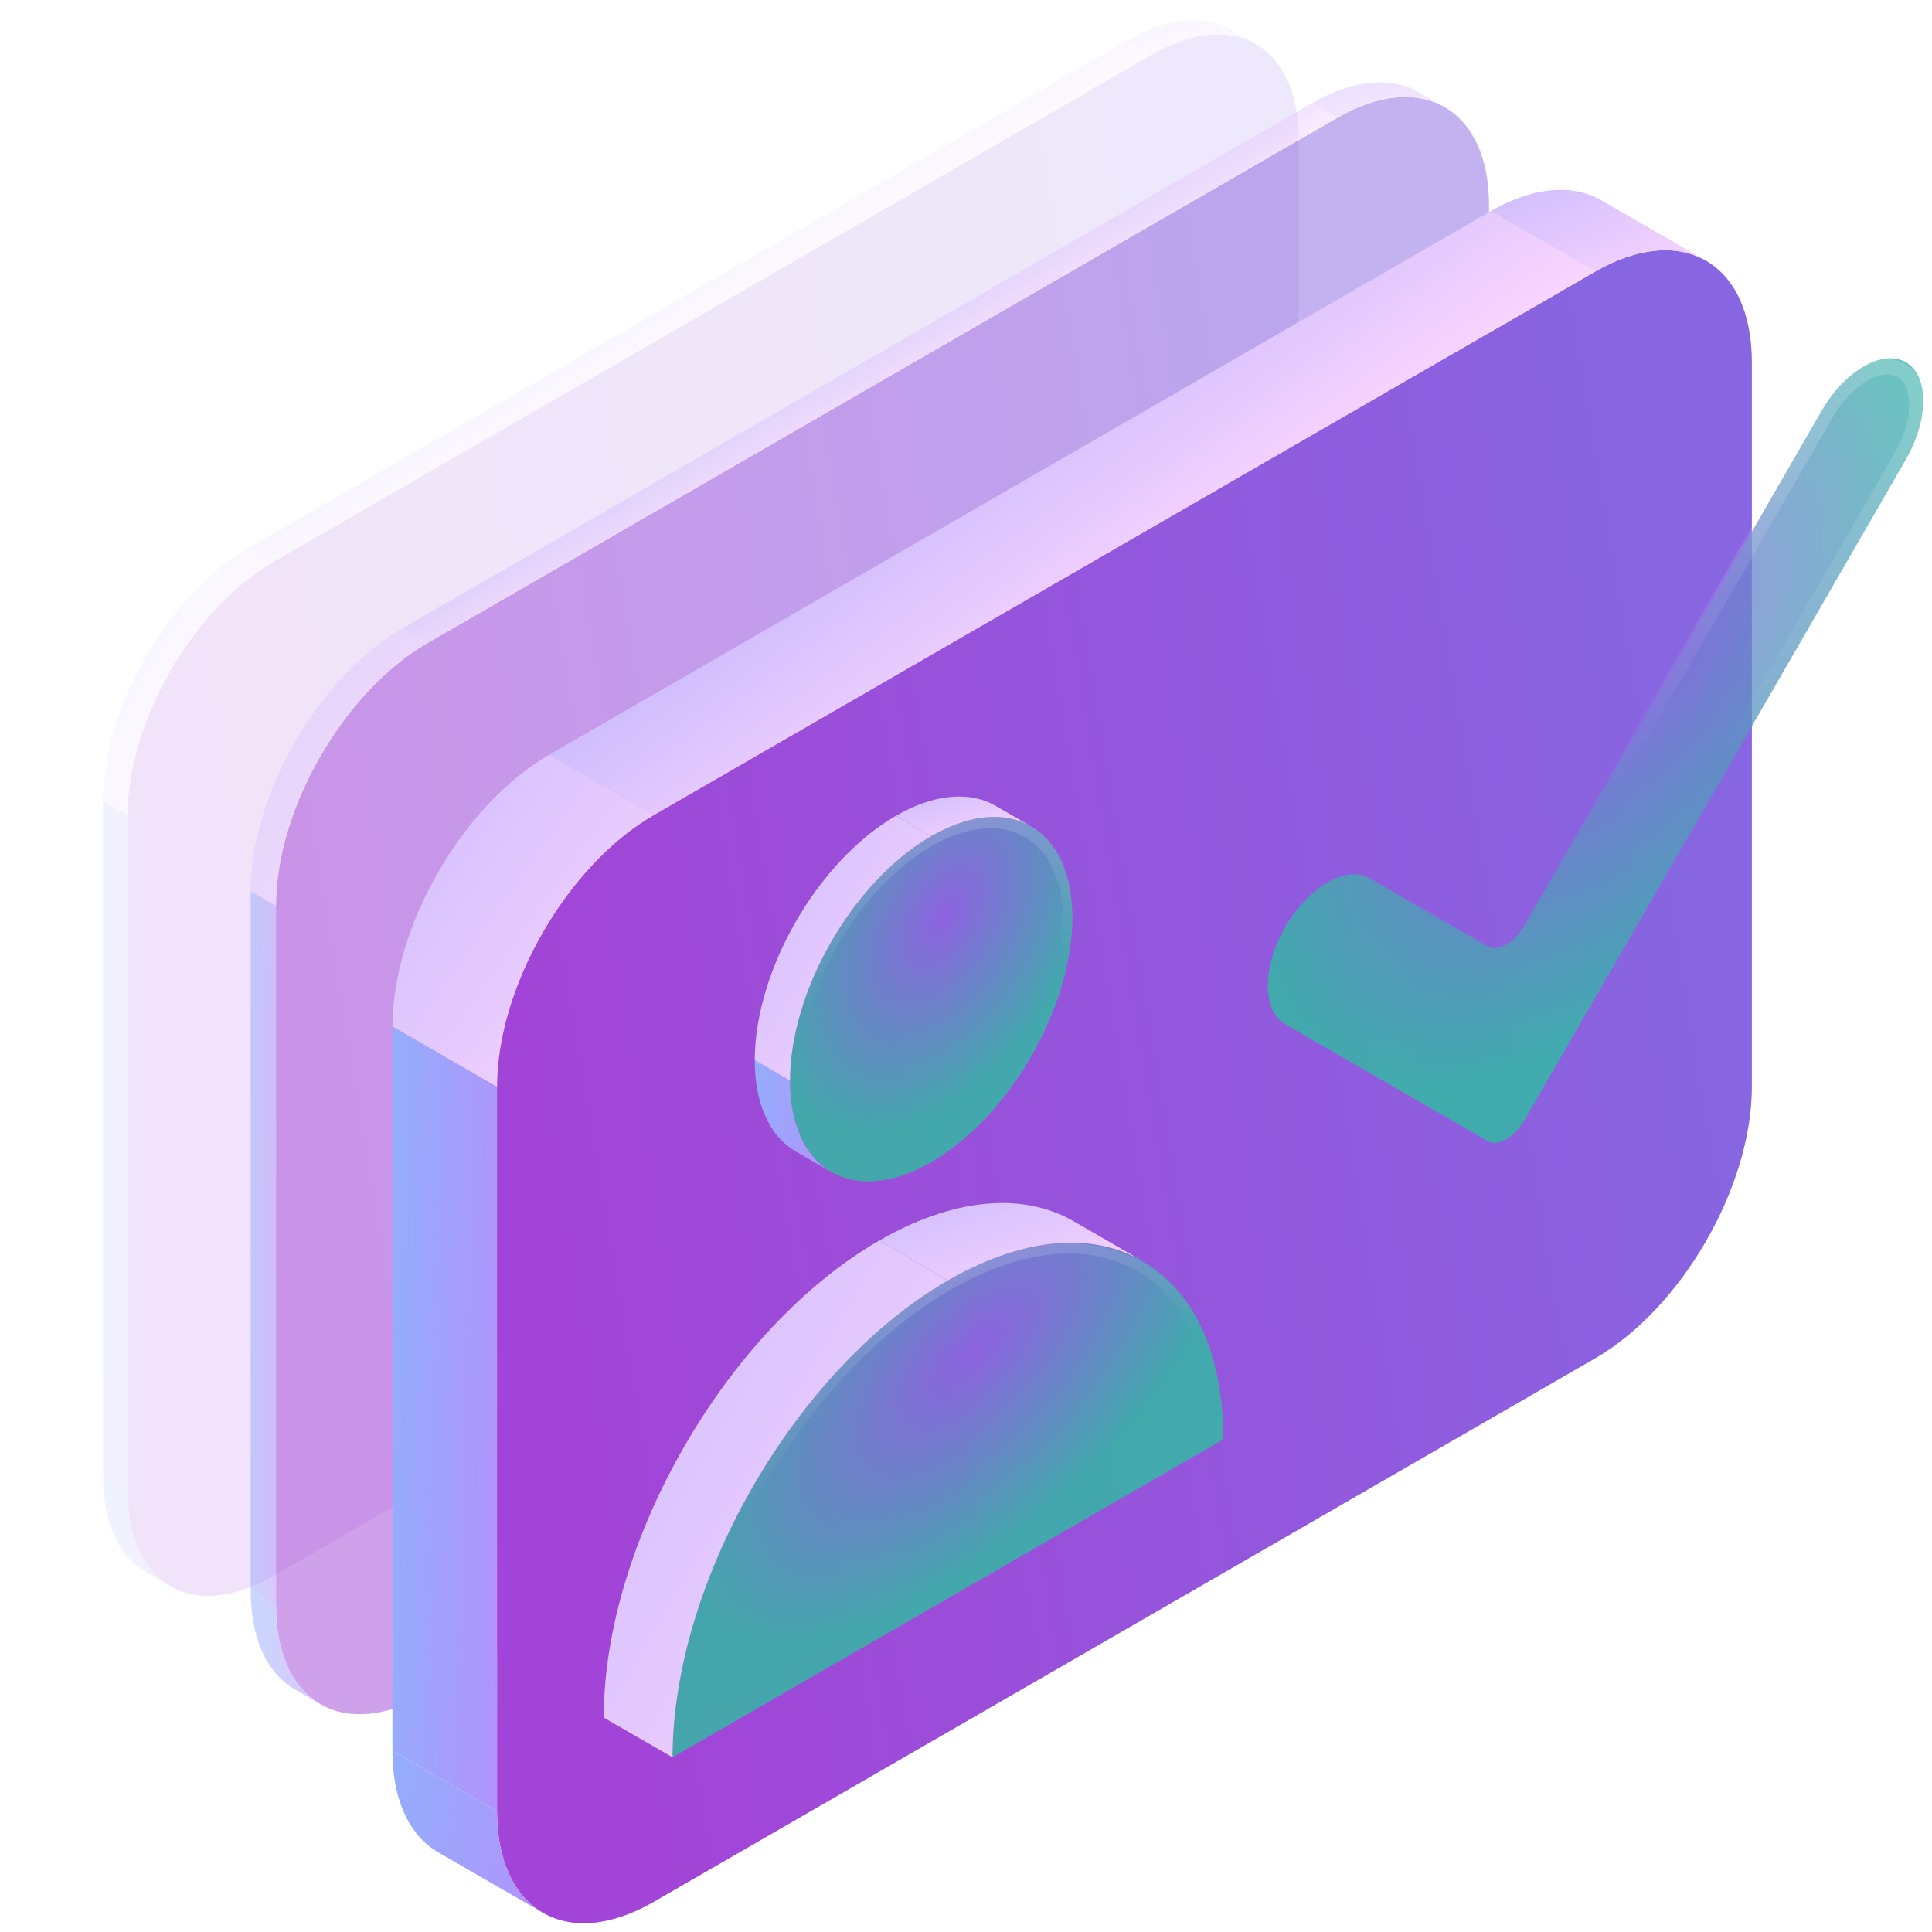
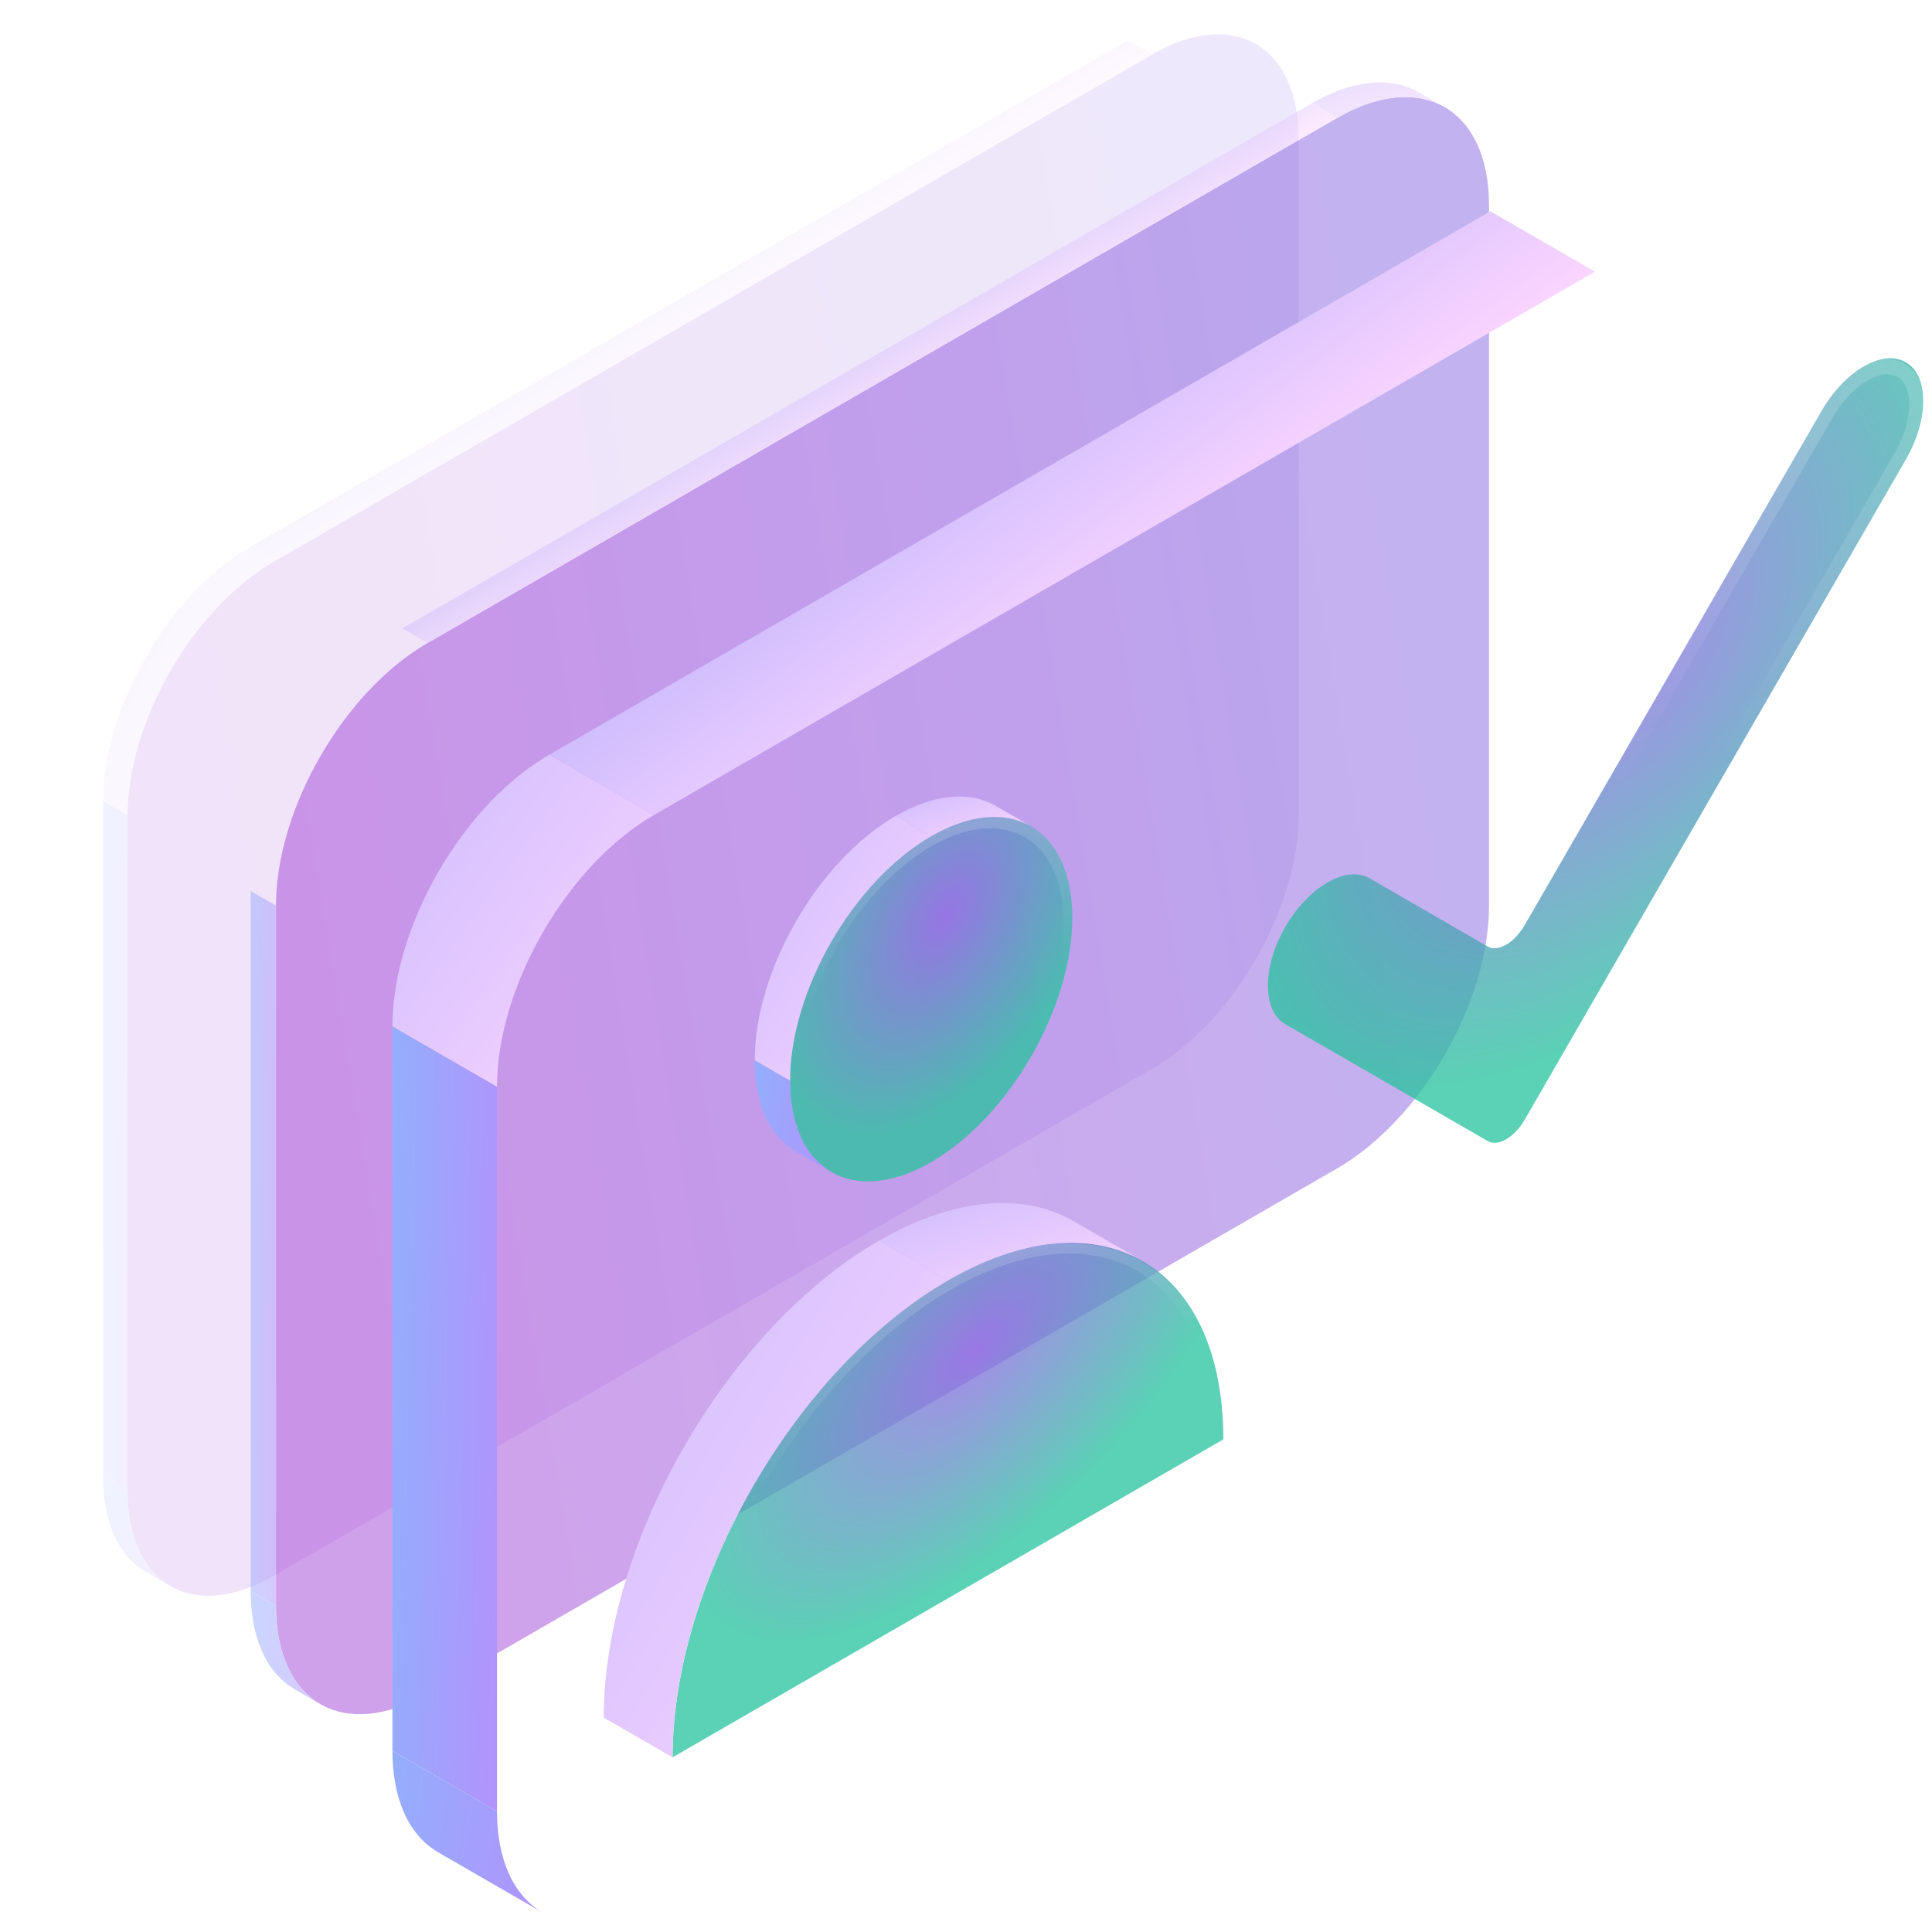
<svg xmlns="http://www.w3.org/2000/svg" width="64" height="64" viewBox="0 0 64 64" fill="none">
  <g opacity="0.15">
    <path d="M4.223 27C4.223 23.907 6.394 20.146 9.072 18.6L38.171 1.8C40.849 0.254 43.021 1.507 43.021 4.6V27C43.021 30.093 40.849 33.853 38.171 35.4L9.072 52.2C6.394 53.746 4.223 52.493 4.223 49.4V27Z" fill="url(#paint0_linear_773_1610)" />
    <rect width="0.933" height="22.4" transform="matrix(0.866 0.5 0 1 3.415 26.533)" fill="url(#paint1_linear_773_1610)" />
    <rect width="33.6" height="0.933" transform="matrix(0.866 -0.5 0.866 0.5 8.264 18.133)" fill="url(#paint2_linear_773_1610)" />
    <path d="M4.223 49.4C4.223 50.833 4.696 51.993 5.643 52.539L4.835 52.073C3.888 51.526 3.415 50.366 3.415 48.933L4.223 49.4Z" fill="url(#paint3_linear_773_1610)" />
    <path d="M4.223 27C4.223 23.907 6.394 20.146 9.073 18.6L8.264 18.133C5.586 19.68 3.415 23.441 3.415 26.533L4.223 27Z" fill="url(#paint4_linear_773_1610)" />
-     <path d="M41.6 1.461C40.653 0.914 39.412 1.084 38.171 1.8L37.363 1.334C38.604 0.617 39.845 0.447 40.792 0.994L41.6 1.461Z" fill="url(#paint5_linear_773_1610)" />
  </g>
  <g opacity="0.5">
    <path d="M9.142 30C9.142 26.797 11.391 22.902 14.165 21.3L44.303 3.9C47.077 2.298 49.326 3.597 49.326 6.8V30C49.326 33.203 47.077 37.098 44.303 38.7L14.165 56.1C11.391 57.702 9.142 56.403 9.142 53.2V30Z" fill="url(#paint6_linear_773_1610)" />
    <rect width="0.967" height="23.2" transform="matrix(0.866 0.5 0 1 8.305 29.517)" fill="url(#paint7_linear_773_1610)" />
    <rect width="34.8" height="0.967" transform="matrix(0.866 -0.5 0.866 0.5 13.328 20.817)" fill="url(#paint8_linear_773_1610)" />
    <path d="M9.142 53.2C9.142 54.684 9.633 55.886 10.614 56.452L9.776 55.968C8.796 55.402 8.305 54.201 8.305 52.717L9.142 53.2Z" fill="url(#paint9_linear_773_1610)" />
-     <path d="M9.142 30C9.142 26.797 11.391 22.902 14.165 21.3L13.328 20.817C10.554 22.418 8.305 26.313 8.305 29.517L9.142 30Z" fill="url(#paint10_linear_773_1610)" />
    <path d="M47.855 3.548C46.874 2.982 45.589 3.158 44.303 3.9L43.466 3.417C44.751 2.675 46.037 2.499 47.018 3.065L47.855 3.548Z" fill="url(#paint11_linear_773_1610)" />
  </g>
-   <path d="M16.464 36C16.464 32.686 18.791 28.657 21.66 27L52.837 9C55.707 7.343 58.033 8.686 58.033 12V36C58.033 39.314 55.707 43.343 52.837 45L21.66 63C18.791 64.657 16.464 63.314 16.464 60V36Z" fill="url(#paint12_linear_773_1610)" />
  <rect width="4" height="24" transform="matrix(0.866 0.5 0 1 13 34)" fill="url(#paint13_linear_773_1610)" />
  <rect width="36" height="4" transform="matrix(0.866 -0.5 0.866 0.5 18.196 25)" fill="url(#paint14_linear_773_1610)" />
  <path d="M16.464 60C16.464 61.535 16.971 62.778 17.986 63.364L14.522 61.364C13.507 60.778 13 59.535 13 58L16.464 60Z" fill="url(#paint15_linear_773_1610)" />
  <path d="M16.464 36C16.464 32.686 18.791 28.657 21.66 27L18.196 25C15.326 26.657 13 30.686 13 34L16.464 36Z" fill="url(#paint16_linear_773_1610)" />
-   <path d="M56.511 8.636C55.497 8.05 54.167 8.232 52.837 9L49.373 7C50.703 6.232 52.033 6.05 53.047 6.636L56.511 8.636Z" fill="url(#paint17_linear_773_1610)" />
  <g filter="url(#filter0_b_773_1610)">
    <path fill-rule="evenodd" clip-rule="evenodd" d="M63.133 12.001C63.903 12.446 63.903 13.889 63.133 15.224L50.507 37.092C50.169 37.678 49.621 37.995 49.282 37.799L42.578 33.928C41.807 33.483 41.807 32.041 42.578 30.706C43.349 29.37 44.599 28.649 45.369 29.094L49.282 31.353C49.621 31.549 50.169 31.232 50.507 30.646L60.341 13.613C61.112 12.278 62.362 11.556 63.133 12.001Z" fill="white" fill-opacity="0.06" />
    <path fill-rule="evenodd" clip-rule="evenodd" d="M63.133 12.001C63.903 12.446 63.903 13.889 63.133 15.224L50.507 37.092C50.169 37.678 49.621 37.995 49.282 37.799L42.578 33.928C41.807 33.483 41.807 32.041 42.578 30.706C43.349 29.37 44.599 28.649 45.369 29.094L49.282 31.353C49.621 31.549 50.169 31.232 50.507 30.646L60.341 13.613C61.112 12.278 62.362 11.556 63.133 12.001Z" fill="url(#paint18_radial_773_1610)" fill-opacity="0.75" />
    <path d="M62.979 12.267C63.666 12.663 63.666 13.947 62.979 15.136L50.354 37.004C50.1 37.443 49.689 37.681 49.435 37.534L42.731 33.663C42.045 33.267 42.045 31.982 42.731 30.794C43.417 29.605 44.53 28.963 45.216 29.359L49.129 31.618C49.552 31.862 50.237 31.467 50.66 30.735L60.494 13.701C61.181 12.513 62.293 11.87 62.979 12.267Z" stroke="url(#paint19_linear_773_1610)" stroke-width="0.5" />
  </g>
  <g filter="url(#filter1_b_773_1610)">
    <circle cx="5.399" cy="5.399" r="5.399" transform="matrix(0.866 -0.5 0 1 26.171 30.399)" fill="white" fill-opacity="0.06" />
    <circle cx="5.399" cy="5.399" r="5.399" transform="matrix(0.866 -0.5 0 1 26.171 30.399)" fill="url(#paint20_radial_773_1610)" fill-opacity="0.75" />
    <circle cx="5.399" cy="5.399" r="5.23" transform="matrix(0.866 -0.5 0 1 26.171 30.399)" stroke="url(#paint21_linear_773_1610)" stroke-width="0.337" />
  </g>
  <path d="M26.171 35.798C26.171 37.18 26.627 38.298 27.54 38.825L26.372 38.15C25.459 37.623 25.002 36.505 25.002 35.123L26.171 35.798Z" fill="url(#paint22_linear_773_1610)" />
  <path d="M26.171 35.798C26.171 32.816 28.264 29.191 30.847 27.7L29.678 27.025C27.095 28.516 25.002 32.142 25.002 35.123L26.171 35.798Z" fill="url(#paint23_linear_773_1610)" />
  <path d="M34.153 27.372C33.24 26.845 32.043 27.009 30.847 27.7L29.678 27.025C30.874 26.334 32.071 26.17 32.984 26.697L34.153 27.372Z" fill="url(#paint24_linear_773_1610)" />
  <g filter="url(#filter2_b_773_1610)">
    <path d="M31.402 42.415C26.365 45.323 22.28 52.397 22.28 58.214L40.525 47.681C40.525 41.864 36.441 39.506 31.402 42.415Z" fill="white" fill-opacity="0.06" />
    <path d="M31.402 42.415C26.365 45.323 22.28 52.397 22.28 58.214L40.525 47.681C40.525 41.864 36.441 39.506 31.402 42.415Z" fill="url(#paint25_radial_773_1610)" fill-opacity="0.75" />
    <path d="M40.377 47.597L22.428 57.961C22.506 52.269 26.494 45.417 31.402 42.583C36.311 39.749 40.299 41.996 40.377 47.597Z" stroke="url(#paint26_linear_773_1610)" stroke-width="0.337" />
  </g>
  <path d="M22.28 58.215C22.28 52.397 26.365 45.324 31.402 42.415L29.122 41.098C24.084 44.007 20 51.081 20 56.898L22.28 58.215Z" fill="url(#paint27_linear_773_1610)" />
  <path d="M37.853 41.776C36.072 40.747 33.737 41.067 31.403 42.415L29.122 41.098C31.457 39.75 33.791 39.431 35.572 40.459L37.853 41.776Z" fill="url(#paint28_linear_773_1610)" />
  <defs>
    <filter id="filter0_b_773_1610" x="38.668" y="8.537" width="28.375" height="32.652" filterUnits="userSpaceOnUse" color-interpolation-filters="sRGB">
      <feFlood flood-opacity="0" result="BackgroundImageFix" />
      <feGaussianBlur in="BackgroundImageFix" stdDeviation="1.666" />
      <feComposite in2="SourceAlpha" operator="in" result="effect1_backgroundBlur_773_1610" />
      <feBlend mode="normal" in="SourceGraphic" in2="effect1_backgroundBlur_773_1610" result="shape" />
    </filter>
    <filter id="filter1_b_773_1610" x="23.922" y="24.812" width="13.85" height="16.573" filterUnits="userSpaceOnUse" color-interpolation-filters="sRGB">
      <feFlood flood-opacity="0" result="BackgroundImageFix" />
      <feGaussianBlur in="BackgroundImageFix" stdDeviation="1.125" />
      <feComposite in2="SourceAlpha" operator="in" result="effect1_backgroundBlur_773_1610" />
      <feBlend mode="normal" in="SourceGraphic" in2="effect1_backgroundBlur_773_1610" result="shape" />
    </filter>
    <filter id="filter2_b_773_1610" x="20.032" y="38.92" width="22.742" height="21.544" filterUnits="userSpaceOnUse" color-interpolation-filters="sRGB">
      <feFlood flood-opacity="0" result="BackgroundImageFix" />
      <feGaussianBlur in="BackgroundImageFix" stdDeviation="1.125" />
      <feComposite in2="SourceAlpha" operator="in" result="effect1_backgroundBlur_773_1610" />
      <feBlend mode="normal" in="SourceGraphic" in2="effect1_backgroundBlur_773_1610" result="shape" />
    </filter>
    <linearGradient id="paint0_linear_773_1610" x1="4.223" y1="21.369" x2="40.146" y2="15.406" gradientUnits="userSpaceOnUse">
      <stop stop-color="#A244D7" />
      <stop offset="1" stop-color="#8865E1" />
    </linearGradient>
    <linearGradient id="paint1_linear_773_1610" x1="0" y1="0" x2="1.086" y2="0.007" gradientUnits="userSpaceOnUse">
      <stop stop-color="#93AEFC" />
      <stop offset="1" stop-color="#B193FC" />
    </linearGradient>
    <linearGradient id="paint2_linear_773_1610" x1="33.587" y1="0.934" x2="33.526" y2="-1.04" gradientUnits="userSpaceOnUse">
      <stop stop-color="#FAD5FF" />
      <stop offset="1" stop-color="#CFBDFD" />
    </linearGradient>
    <linearGradient id="paint3_linear_773_1610" x1="3.415" y1="48.933" x2="5.981" y2="49.192" gradientUnits="userSpaceOnUse">
      <stop stop-color="#93AEFC" />
      <stop offset="1" stop-color="#B193FC" />
    </linearGradient>
    <linearGradient id="paint4_linear_773_1610" x1="9.07" y1="27.002" x2="0.984" y2="22.382" gradientUnits="userSpaceOnUse">
      <stop stop-color="#FAD5FF" />
      <stop offset="1" stop-color="#CFBDFD" />
    </linearGradient>
    <linearGradient id="paint5_linear_773_1610" x1="41.599" y1="1.801" x2="40.945" y2="-0.396" gradientUnits="userSpaceOnUse">
      <stop stop-color="#FAD5FF" />
      <stop offset="1" stop-color="#CFBDFD" />
    </linearGradient>
    <linearGradient id="paint6_linear_773_1610" x1="9.142" y1="24.168" x2="46.349" y2="17.992" gradientUnits="userSpaceOnUse">
      <stop stop-color="#A244D7" />
      <stop offset="1" stop-color="#8865E1" />
    </linearGradient>
    <linearGradient id="paint7_linear_773_1610" x1="0" y1="0" x2="1.124" y2="0.008" gradientUnits="userSpaceOnUse">
      <stop stop-color="#93AEFC" />
      <stop offset="1" stop-color="#B193FC" />
    </linearGradient>
    <linearGradient id="paint8_linear_773_1610" x1="34.786" y1="0.967" x2="34.723" y2="-1.078" gradientUnits="userSpaceOnUse">
      <stop stop-color="#FAD5FF" />
      <stop offset="1" stop-color="#CFBDFD" />
    </linearGradient>
    <linearGradient id="paint9_linear_773_1610" x1="8.305" y1="52.717" x2="10.963" y2="52.985" gradientUnits="userSpaceOnUse">
      <stop stop-color="#93AEFC" />
      <stop offset="1" stop-color="#B193FC" />
    </linearGradient>
    <linearGradient id="paint10_linear_773_1610" x1="14.163" y1="30.002" x2="5.788" y2="25.217" gradientUnits="userSpaceOnUse">
      <stop stop-color="#FAD5FF" />
      <stop offset="1" stop-color="#CFBDFD" />
    </linearGradient>
    <linearGradient id="paint11_linear_773_1610" x1="47.853" y1="3.9" x2="47.176" y2="1.626" gradientUnits="userSpaceOnUse">
      <stop stop-color="#FAD5FF" />
      <stop offset="1" stop-color="#CFBDFD" />
    </linearGradient>
    <linearGradient id="paint12_linear_773_1610" x1="16.464" y1="29.967" x2="54.954" y2="23.578" gradientUnits="userSpaceOnUse">
      <stop stop-color="#A244D7" />
      <stop offset="1" stop-color="#8865E1" />
    </linearGradient>
    <linearGradient id="paint13_linear_773_1610" x1="0" y1="0" x2="4.65" y2="0.127" gradientUnits="userSpaceOnUse">
      <stop stop-color="#93AEFC" />
      <stop offset="1" stop-color="#B193FC" />
    </linearGradient>
    <linearGradient id="paint14_linear_773_1610" x1="35.986" y1="4.001" x2="34.951" y2="-4.339" gradientUnits="userSpaceOnUse">
      <stop stop-color="#FAD5FF" />
      <stop offset="1" stop-color="#CFBDFD" />
    </linearGradient>
    <linearGradient id="paint15_linear_773_1610" x1="13" y1="58" x2="18.669" y2="58.86" gradientUnits="userSpaceOnUse">
      <stop stop-color="#93AEFC" />
      <stop offset="1" stop-color="#B193FC" />
    </linearGradient>
    <linearGradient id="paint16_linear_773_1610" x1="21.657" y1="36.003" x2="10.69" y2="28.271" gradientUnits="userSpaceOnUse">
      <stop stop-color="#FAD5FF" />
      <stop offset="1" stop-color="#CFBDFD" />
    </linearGradient>
    <linearGradient id="paint17_linear_773_1610" x1="56.509" y1="9.001" x2="54.447" y2="4.138" gradientUnits="userSpaceOnUse">
      <stop stop-color="#FAD5FF" />
      <stop offset="1" stop-color="#CFBDFD" />
    </linearGradient>
    <radialGradient id="paint18_radial_773_1610" cx="0" cy="0" r="1" gradientUnits="userSpaceOnUse" gradientTransform="translate(53.943 21.794) rotate(128.011) scale(16.591 8.882)">
      <stop stop-color="#8865E1" />
      <stop offset="1" stop-color="#24C19C" />
    </radialGradient>
    <linearGradient id="paint19_linear_773_1610" x1="57.296" y1="15.062" x2="59.911" y2="24.168" gradientUnits="userSpaceOnUse">
      <stop stop-color="white" stop-opacity="0.17" />
      <stop offset="1" stop-color="white" stop-opacity="0" />
    </linearGradient>
    <radialGradient id="paint20_radial_773_1610" cx="0" cy="0" r="1" gradientUnits="userSpaceOnUse" gradientTransform="translate(5.94 2.902) rotate(141.52) scale(6.492 6.358)">
      <stop stop-color="#8865E1" />
      <stop offset="1" stop-color="#24C19C" />
    </radialGradient>
    <linearGradient id="paint21_linear_773_1610" x1="7.608" y1="0.202" x2="5.962" y2="5.211" gradientUnits="userSpaceOnUse">
      <stop stop-color="white" stop-opacity="0.17" />
      <stop offset="1" stop-color="white" stop-opacity="0" />
    </linearGradient>
    <linearGradient id="paint22_linear_773_1610" x1="25.002" y1="35.123" x2="27.918" y2="35.45" gradientUnits="userSpaceOnUse">
      <stop stop-color="#93AEFC" />
      <stop offset="1" stop-color="#B193FC" />
    </linearGradient>
    <linearGradient id="paint23_linear_773_1610" x1="30.844" y1="35.8" x2="22.672" y2="30.925" gradientUnits="userSpaceOnUse">
      <stop stop-color="#FAD5FF" />
      <stop offset="1" stop-color="#CFBDFD" />
    </linearGradient>
    <linearGradient id="paint24_linear_773_1610" x1="34.151" y1="27.7" x2="33.328" y2="25.188" gradientUnits="userSpaceOnUse">
      <stop stop-color="#FAD5FF" />
      <stop offset="1" stop-color="#CFBDFD" />
    </linearGradient>
    <radialGradient id="paint25_radial_773_1610" cx="0" cy="0" r="1" gradientUnits="userSpaceOnUse" gradientTransform="translate(32.316 44.718) rotate(133.979) scale(12.364 5.501)">
      <stop stop-color="#8865E1" />
      <stop offset="1" stop-color="#24C19C" />
    </radialGradient>
    <linearGradient id="paint26_linear_773_1610" x1="35.134" y1="40.457" x2="36.959" y2="45.164" gradientUnits="userSpaceOnUse">
      <stop stop-color="white" stop-opacity="0.17" />
      <stop offset="1" stop-color="white" stop-opacity="0" />
    </linearGradient>
    <linearGradient id="paint27_linear_773_1610" x1="31.398" y1="58.219" x2="15.455" y2="48.708" gradientUnits="userSpaceOnUse">
      <stop stop-color="#FAD5FF" />
      <stop offset="1" stop-color="#CFBDFD" />
    </linearGradient>
    <linearGradient id="paint28_linear_773_1610" x1="37.849" y1="42.415" x2="36.243" y2="37.516" gradientUnits="userSpaceOnUse">
      <stop stop-color="#FAD5FF" />
      <stop offset="1" stop-color="#CFBDFD" />
    </linearGradient>
  </defs>
</svg>